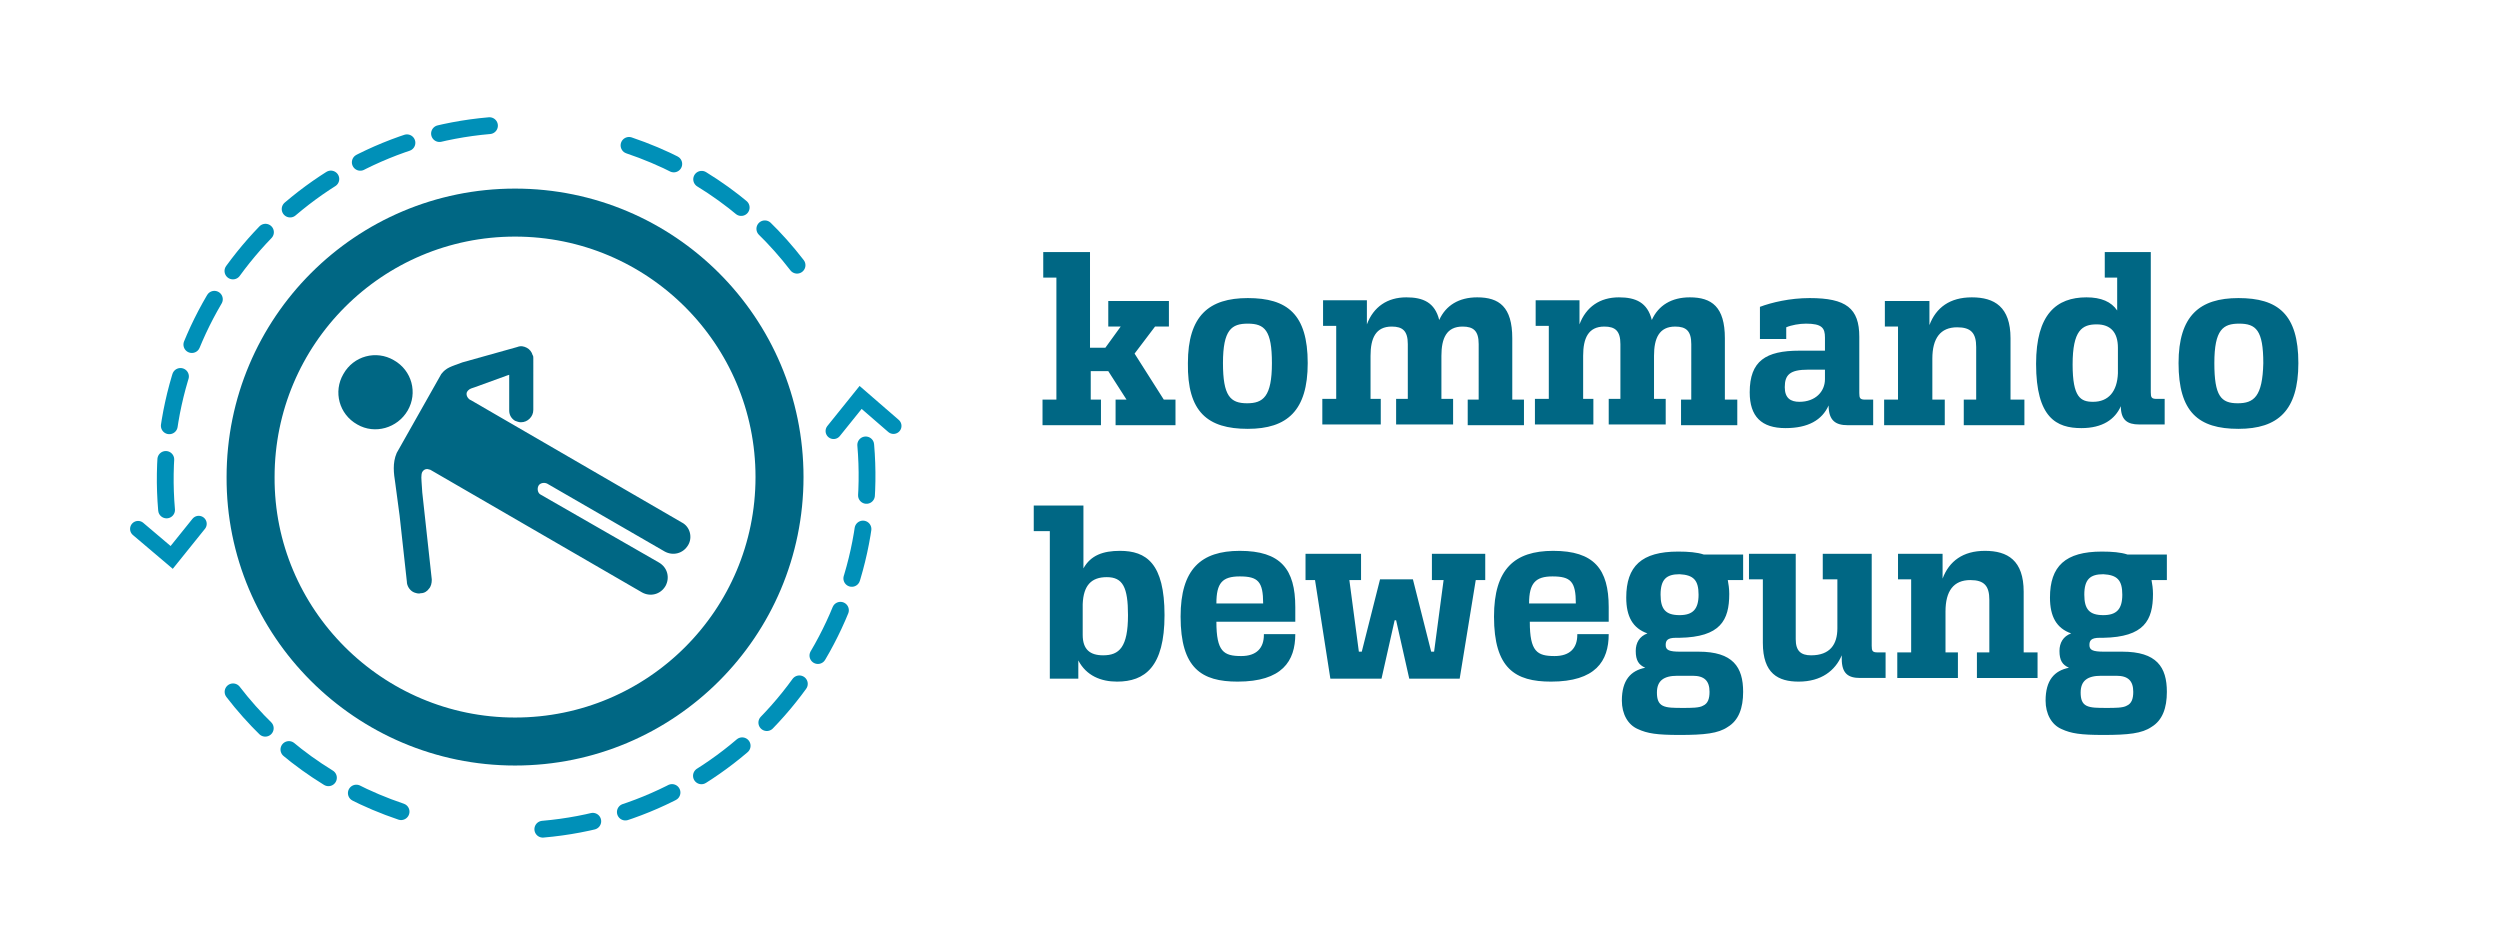
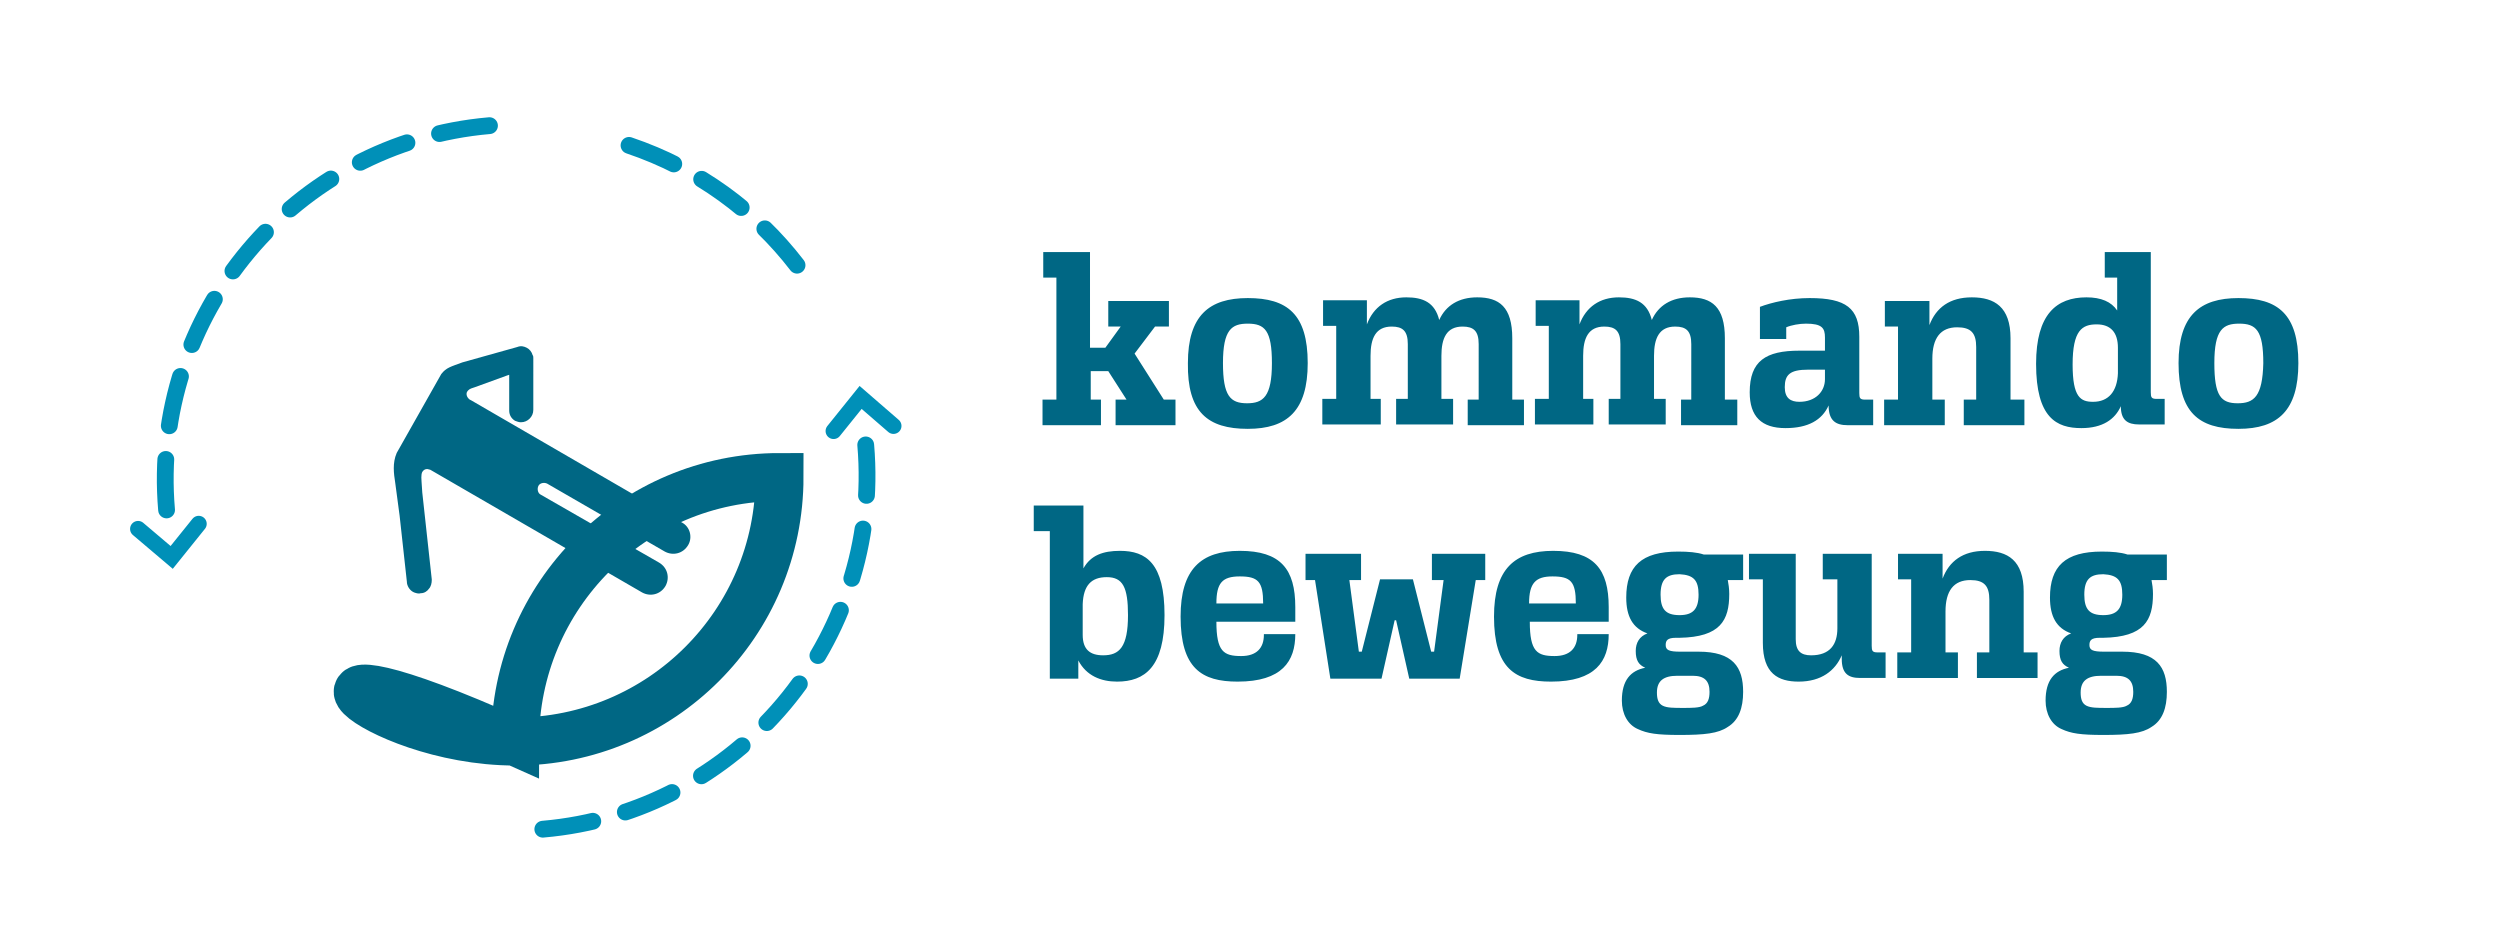
<svg xmlns="http://www.w3.org/2000/svg" version="1.1" id="Ebene_1" x="0px" y="0px" viewBox="0 0 342.2 127.6" style="enable-background:new 0 0 342.2 127.6;" xml:space="preserve">
  <style type="text/css">
	.st0{fill:#006784;}
	.st1{fill:none;stroke:#0090B8;stroke-width:2.3;stroke-linecap:round;stroke-dasharray:6.932,4.633;}
	.st2{fill:none;stroke:#0090B8;stroke-width:2.19;stroke-linecap:round;}
	.st3{fill:none;stroke:#0090B8;stroke-width:2.3;stroke-linecap:round;stroke-dasharray:6.656,4.357;}
	.st4{fill:none;}
	.st5{fill:none;stroke:#006784;stroke-width:6.57;}
</style>
  <path class="st0" d="M143.6,92.9h4v-2.5c1.1,2.1,3.1,2.9,5.3,2.9c3.8,0,6.5-2,6.5-9.1c0-7.1-2.5-8.8-6.1-8.8c-2.3,0-4,0.6-5,2.4  v-8.6h-6.8v3.5h2.2V92.9L143.6,92.9z M151.5,79c2.2,0,2.9,1.4,2.9,5.2c0,4.4-1.2,5.5-3.4,5.5c-1.8,0-2.8-0.8-2.8-2.8v-4.2  C148.3,80.1,149.4,79,151.5,79L151.5,79z M173,86.9c0,1.8-1,2.9-3.1,2.9c-2.4,0-3.4-0.6-3.4-4.7h10.8v-2c0-5.2-2-7.7-7.6-7.7  c-5.3,0-8.1,2.5-8.1,9c0,7.1,2.9,8.9,7.8,8.9c6.1,0,7.9-2.8,7.9-6.5H173L173,86.9z M169.7,78.9c2.5,0,3.2,0.7,3.2,3.7h-6.4  C166.5,79.8,167.3,78.9,169.7,78.9L169.7,78.9z M178.7,75.8v3.6h1.3l2.1,13.5h7l1.8-8h0.2l1.8,8h6.9l2.2-13.5h1.3v-3.6H196v3.6h1.6  l-1.3,9.8h-0.4l-2.5-9.9h-4.5l-2.5,9.9H186l-1.3-9.8h1.6v-3.6H178.7L178.7,75.8z M215.9,86.9c0,1.8-1,2.9-3.1,2.9  c-2.4,0-3.4-0.6-3.4-4.7h10.8v-2c0-5.2-2-7.7-7.6-7.7c-5.3,0-8.1,2.5-8.1,9c0,7.1,2.9,8.9,7.8,8.9c6.1,0,7.9-2.8,7.9-6.5H215.9  L215.9,86.9z M212.5,78.9c2.5,0,3.2,0.7,3.2,3.7h-6.4C209.3,79.8,210.2,78.9,212.5,78.9L212.5,78.9z M236.7,81.3  c0-0.7-0.1-1.4-0.2-1.9h2.1v-3.5h-5.4c-0.9-0.3-2.1-0.4-3.5-0.4c-5,0-7.1,2-7.1,6.3c0,2.6,0.9,4.2,2.9,4.9c-1.1,0.4-1.6,1.3-1.6,2.4  c0,1.3,0.4,1.9,1.3,2.3c-2,0.4-3.2,1.7-3.2,4.5c0,1.8,0.8,3.3,2.2,3.9c1.3,0.6,2.6,0.8,5.7,0.8c3.4,0,5.3-0.2,6.6-1.1  c1.5-0.9,2.1-2.6,2.1-4.8c0-3.4-1.4-5.5-6.1-5.5h-2.5c-1.5,0-2-0.2-2-0.9c0-0.6,0.2-1,1.4-1h0.5C235.5,87.2,236.7,84.9,236.7,81.3  L236.7,81.3z M234,94.7c0,0.9-0.2,1.6-0.9,1.9c-0.5,0.3-1.6,0.3-2.7,0.3c-1.3,0-2.2,0-2.8-0.3c-0.6-0.3-0.8-0.9-0.8-1.8  c0-1.6,0.9-2.3,2.8-2.3h2.1C233.3,92.5,234,93.2,234,94.7L234,94.7z M232.5,81.4c0,2-0.8,2.8-2.6,2.8c-1.9,0-2.6-0.8-2.6-2.8  c0-2.1,0.8-2.8,2.6-2.8C231.8,78.7,232.5,79.4,232.5,81.4L232.5,81.4z M239.4,75.8v3.5h1.9v8.7c0,4.2,2.1,5.3,4.9,5.3  c3.1,0,5-1.5,5.9-3.6v0.5c0,2,0.9,2.6,2.5,2.6h3.5v-3.5h-1.1c-0.7,0-0.8-0.2-0.8-0.9V75.8h-6.7v3.5h2V86c0,2.2-1,3.7-3.6,3.7  c-1.4,0-2.1-0.6-2.1-2.2V75.8H239.4L239.4,75.8z M265.8,75.8h-6v3.5h1.8v10h-1.9v3.5h8.3v-3.5h-1.7v-5.6c0-2.8,1.1-4.3,3.4-4.3  c1.9,0,2.6,0.8,2.6,2.7v7.2h-1.7v3.5h8.3v-3.5h-1.9V81c0-4.3-2.2-5.6-5.3-5.6c-3,0-4.9,1.4-5.8,3.8V75.8L265.8,75.8z M294.7,81.3  c0-0.7-0.1-1.4-0.2-1.9h2.1v-3.5h-5.4c-0.9-0.3-2.1-0.4-3.5-0.4c-5,0-7.1,2-7.1,6.3c0,2.6,0.9,4.2,2.9,4.9c-1.1,0.4-1.6,1.3-1.6,2.4  c0,1.3,0.4,1.9,1.3,2.3c-2,0.4-3.2,1.7-3.2,4.5c0,1.8,0.8,3.3,2.2,3.9c1.3,0.6,2.6,0.8,5.7,0.8c3.4,0,5.3-0.2,6.6-1.1  c1.5-0.9,2.1-2.6,2.1-4.8c0-3.4-1.4-5.5-6.1-5.5h-2.5c-1.5,0-2-0.2-2-0.9c0-0.6,0.2-1,1.4-1h0.5C293.5,87.2,294.7,84.9,294.7,81.3  L294.7,81.3z M292,94.7c0,0.9-0.2,1.6-0.9,1.9c-0.5,0.3-1.6,0.3-2.7,0.3c-1.3,0-2.2,0-2.8-0.3c-0.6-0.3-0.8-0.9-0.8-1.8  c0-1.6,0.9-2.3,2.8-2.3h2.1C291.3,92.5,292,93.2,292,94.7L292,94.7z M290.5,81.4c0,2-0.8,2.8-2.6,2.8c-1.9,0-2.6-0.8-2.6-2.8  c0-2.1,0.8-2.8,2.6-2.8C289.8,78.7,290.5,79.4,290.5,81.4L290.5,81.4z" />
  <path class="st0" d="M149.2,34.5h-6.4V38h1.8v16.7h-1.9v3.5h8v-3.5h-1.4v-3.9h2.4l2.5,3.9h-1.5v3.5h8.2v-3.5h-1.6l-4-6.3l2.8-3.7  h1.9v-3.5h-8.3v3.5h1.7l-2.1,2.9h-2.1V34.5L149.2,34.5z M170.7,55.2c-2.3,0-3.3-1-3.3-5.5c0-4.6,1.2-5.4,3.4-5.4  c2.3,0,3.3,0.9,3.3,5.4C174.1,54.3,172.9,55.2,170.7,55.2L170.7,55.2z M170.8,58.7c5.4,0,8.2-2.5,8.2-9c0-6.7-2.8-8.9-8.2-8.9  c-5.3,0-8.2,2.4-8.2,8.9C162.5,56.4,165.3,58.7,170.8,58.7L170.8,58.7z M202.3,54.7h-1.4v3.5h7.7v-3.5H207v-8.4  c0-4.3-1.8-5.6-4.8-5.6c-2.5,0-4.3,1.1-5.2,3.1c-0.6-2.4-2.2-3.1-4.5-3.1c-2.6,0-4.5,1.3-5.4,3.7v-3.3h-6v3.5h1.8v10H181v3.5h8v-3.5  h-1.4v-5.9c0-2.4,0.7-4,2.9-4c1.5,0,2.2,0.6,2.2,2.4v7.5h-1.6v3.5h7.8v-3.5h-1.6v-5.9c0-2.4,0.7-4,2.9-4c1.5,0,2.2,0.6,2.2,2.4V54.7  L202.3,54.7z M231.5,54.7h-1.4v3.5h7.7v-3.5h-1.7v-8.4c0-4.3-1.8-5.6-4.8-5.6c-2.5,0-4.3,1.1-5.2,3.1c-0.6-2.4-2.2-3.1-4.5-3.1  c-2.6,0-4.5,1.3-5.4,3.7v-3.3h-6v3.5h1.8v10h-1.9v3.5h8v-3.5h-1.4v-5.9c0-2.4,0.7-4,2.9-4c1.5,0,2.2,0.6,2.2,2.4v7.5h-1.6v3.5h7.8  v-3.5h-1.6v-5.9c0-2.4,0.7-4,2.9-4c1.5,0,2.2,0.6,2.2,2.4V54.7L231.5,54.7z M252.9,58.2h3.5v-3.5h-1.1c-0.7,0-0.8-0.2-0.8-0.9v-7.7  c0-3.9-1.8-5.3-6.8-5.3c-2.7,0-5.2,0.6-6.8,1.2v4.4h3.6v-1.6c0.7-0.3,1.8-0.5,2.7-0.5c2.2,0,2.6,0.6,2.6,1.9V48h-3.5  c-4.6,0-6.8,1.4-6.8,5.7c0,3.3,1.6,4.9,4.9,4.9c3.1,0,5-1.1,5.9-3.1C250.3,57.6,251.3,58.2,252.9,58.2L252.9,58.2z M246.3,55  c-1.2,0-2-0.5-2-2c0-1.7,0.7-2.4,3.2-2.4h2.3v1.3C249.8,53.6,248.5,55,246.3,55L246.3,55z M264,41.2h-6v3.5h1.8v10h-1.9v3.5h8.3  v-3.5h-1.7v-5.6c0-2.8,1.1-4.3,3.4-4.3c1.9,0,2.6,0.8,2.6,2.7v7.2h-1.7v3.5h8.3v-3.5h-1.9v-8.4c0-4.3-2.2-5.6-5.3-5.6  c-3,0-4.9,1.4-5.8,3.8V41.2L264,41.2z M294.5,34.5h-6.4V38h1.7v4.5c-0.8-1.2-2.2-1.8-4.2-1.8c-4.1,0-6.9,2.3-6.9,9.1  c0,7.4,2.8,8.8,6.2,8.8c2.9,0,4.6-1.2,5.4-3c0,1.9,0.9,2.5,2.5,2.5h3.5v-3.5h-1.1c-0.7,0-0.8-0.2-0.8-0.9V34.5L294.5,34.5z   M286.5,55c-1.7,0-2.8-0.6-2.8-5.1c0-4.7,1.3-5.5,3.3-5.5c1.9,0,2.9,1.1,2.9,3.2v3.5C289.8,53.6,288.6,55,286.5,55L286.5,55z   M306.3,55.2c-2.3,0-3.2-1-3.2-5.5c0-4.6,1.2-5.4,3.4-5.4c2.3,0,3.3,0.9,3.3,5.4C309.7,54.3,308.5,55.2,306.3,55.2L306.3,55.2z   M306.4,58.7c5.4,0,8.2-2.5,8.2-9c0-6.7-2.8-8.9-8.2-8.9c-5.3,0-8.2,2.4-8.2,8.9C298.2,56.4,300.9,58.7,306.4,58.7L306.4,58.7z" />
  <path class="st1" d="M74.3,113.5c26.7-2.3,46.5-25.9,44.2-52.6" />
  <polyline class="st2" points="114.1,59 117.8,54.4 122.3,58.3 " />
  <path class="st1" d="M67,17.2c-26.7,2.3-46.5,25.9-44.2,52.6" />
  <polyline class="st2" points="27.2,71.7 23.5,76.3 18.9,72.4 " />
  <path class="st3" d="M109.1,36.3c-5.7-7.4-13.5-13.2-23-16.4" />
-   <path class="st3" d="M31.9,94.7c5.7,7.4,13.5,13.2,23,16.4" />
  <g>
-     <path class="st0" d="M55.8,56.2c1.4-2.4,0.6-5.5-1.9-6.9c-2.4-1.4-5.5-0.6-6.9,1.9c-1.4,2.4-0.6,5.5,1.9,6.9   C51.3,59.5,54.4,58.6,55.8,56.2z" />
    <path class="st0" d="M93.3,71.5L64.5,54.8l-0.2-0.1c-0.4-0.3-0.5-0.7-0.4-1c0.2-0.4,0.5-0.5,0.8-0.6L65,53l4.4-1.6l0.3-0.1v4.8l0,0   l0,0.1c0,0.6,0.3,1.1,0.8,1.4c0.3,0.1,0.5,0.2,0.8,0.2c0.5,0,0.9-0.2,1.2-0.5c0.3-0.3,0.5-0.7,0.5-1.2l0-0.1l0,0V49l0,0   c0-0.1,0-0.3-0.1-0.4c-0.1-0.4-0.4-0.8-0.8-1c-0.4-0.2-0.8-0.3-1.3-0.1l-7.5,2.1c-1.6,0.6-2.2,0.7-2.9,1.6L54.3,62   c-0.6,1.4-0.4,2.8-0.2,4.1l0.6,4.5l1,9.1l0,0l0,0.1c0.1,0.6,0.5,1.1,1,1.3c0.3,0.1,0.6,0.2,0.9,0.1c0.5,0,0.9-0.3,1.1-0.6   c0.3-0.3,0.4-0.8,0.4-1.2l0-0.1l0,0l-1.3-11.9l0,0l-0.1-1.5c0-0.1-0.1-0.9,0.1-1.3c0.2-0.3,0.4-0.4,0.7-0.4l0.4,0.1l29,16.8   c1.1,0.6,2.5,0.3,3.2-0.9c0.6-1.1,0.3-2.5-0.9-3.2L74,67.7c-0.4-0.2-0.5-0.8-0.3-1.2c0.2-0.4,0.8-0.5,1.2-0.3L91,75.5   c1.1,0.6,2.5,0.3,3.2-0.9C94.8,73.6,94.5,72.1,93.3,71.5z" />
  </g>
  <rect x="30.9" y="25.5" class="st4" width="79.1" height="79.1" />
-   <path class="st5" d="M70.5,101.5c20,0,36.2-16.2,36.2-36.2c0-20-16.2-36.2-36.2-36.2c-20,0-36.2,16.2-36.2,36.2  C34.2,85.2,50.5,101.5,70.5,101.5L70.5,101.5z" />
+   <path class="st5" d="M70.5,101.5c20,0,36.2-16.2,36.2-36.2c-20,0-36.2,16.2-36.2,36.2  C34.2,85.2,50.5,101.5,70.5,101.5L70.5,101.5z" />
</svg>